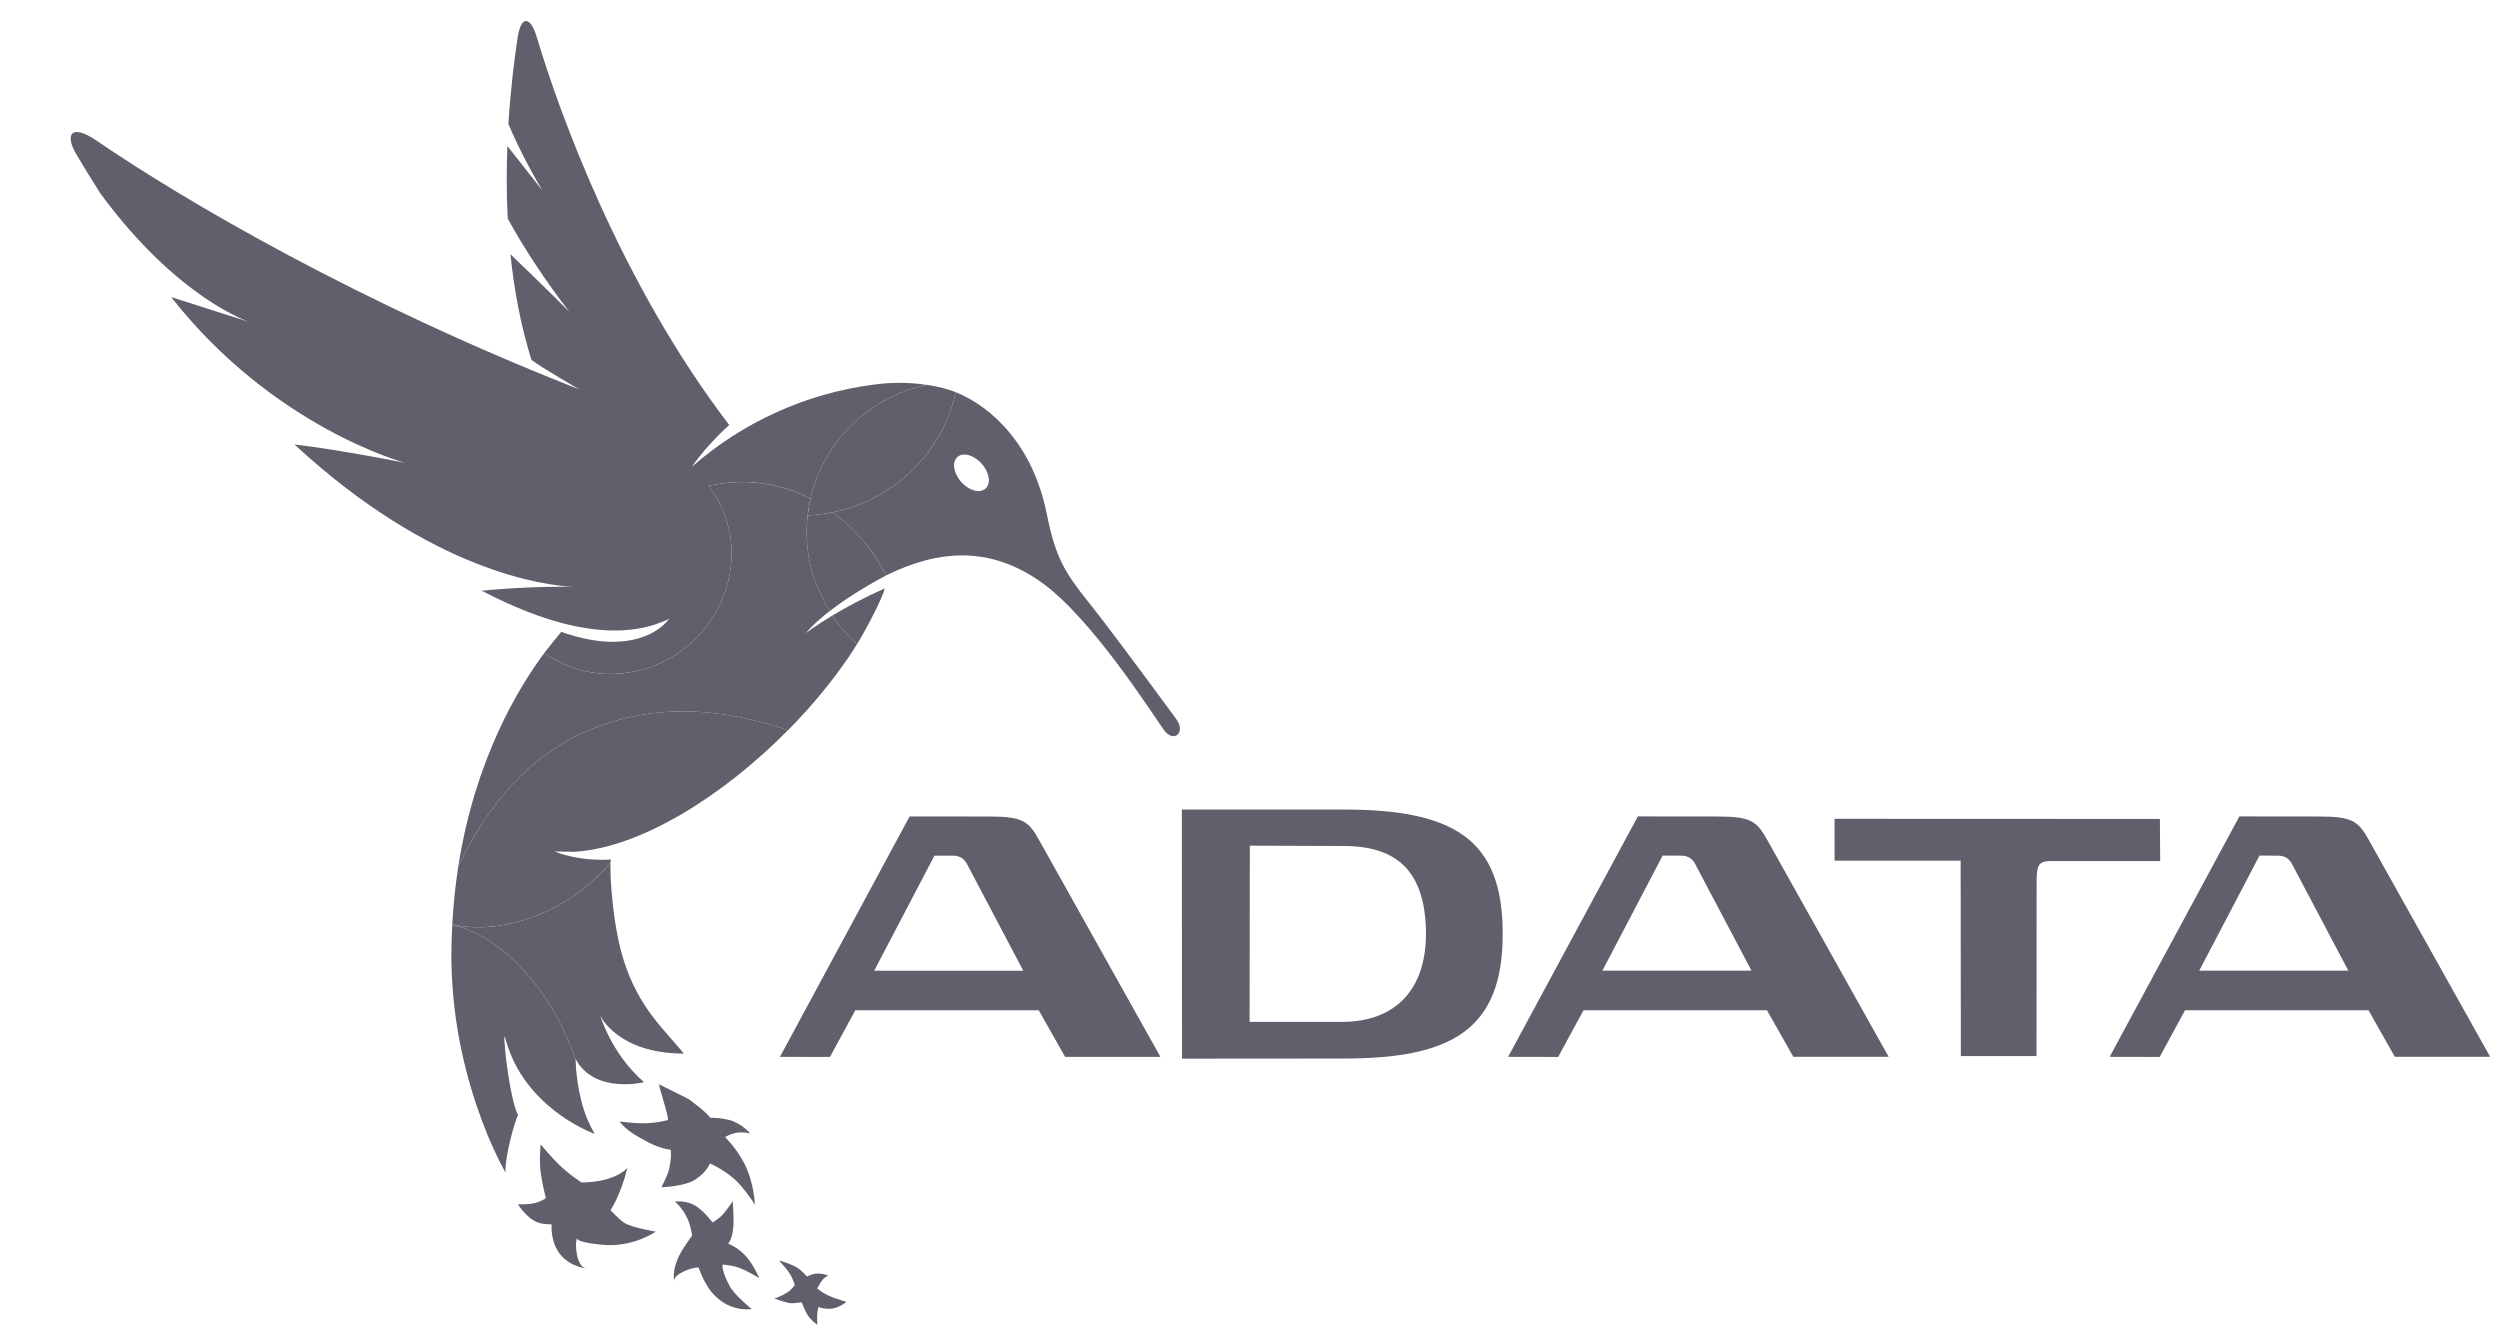
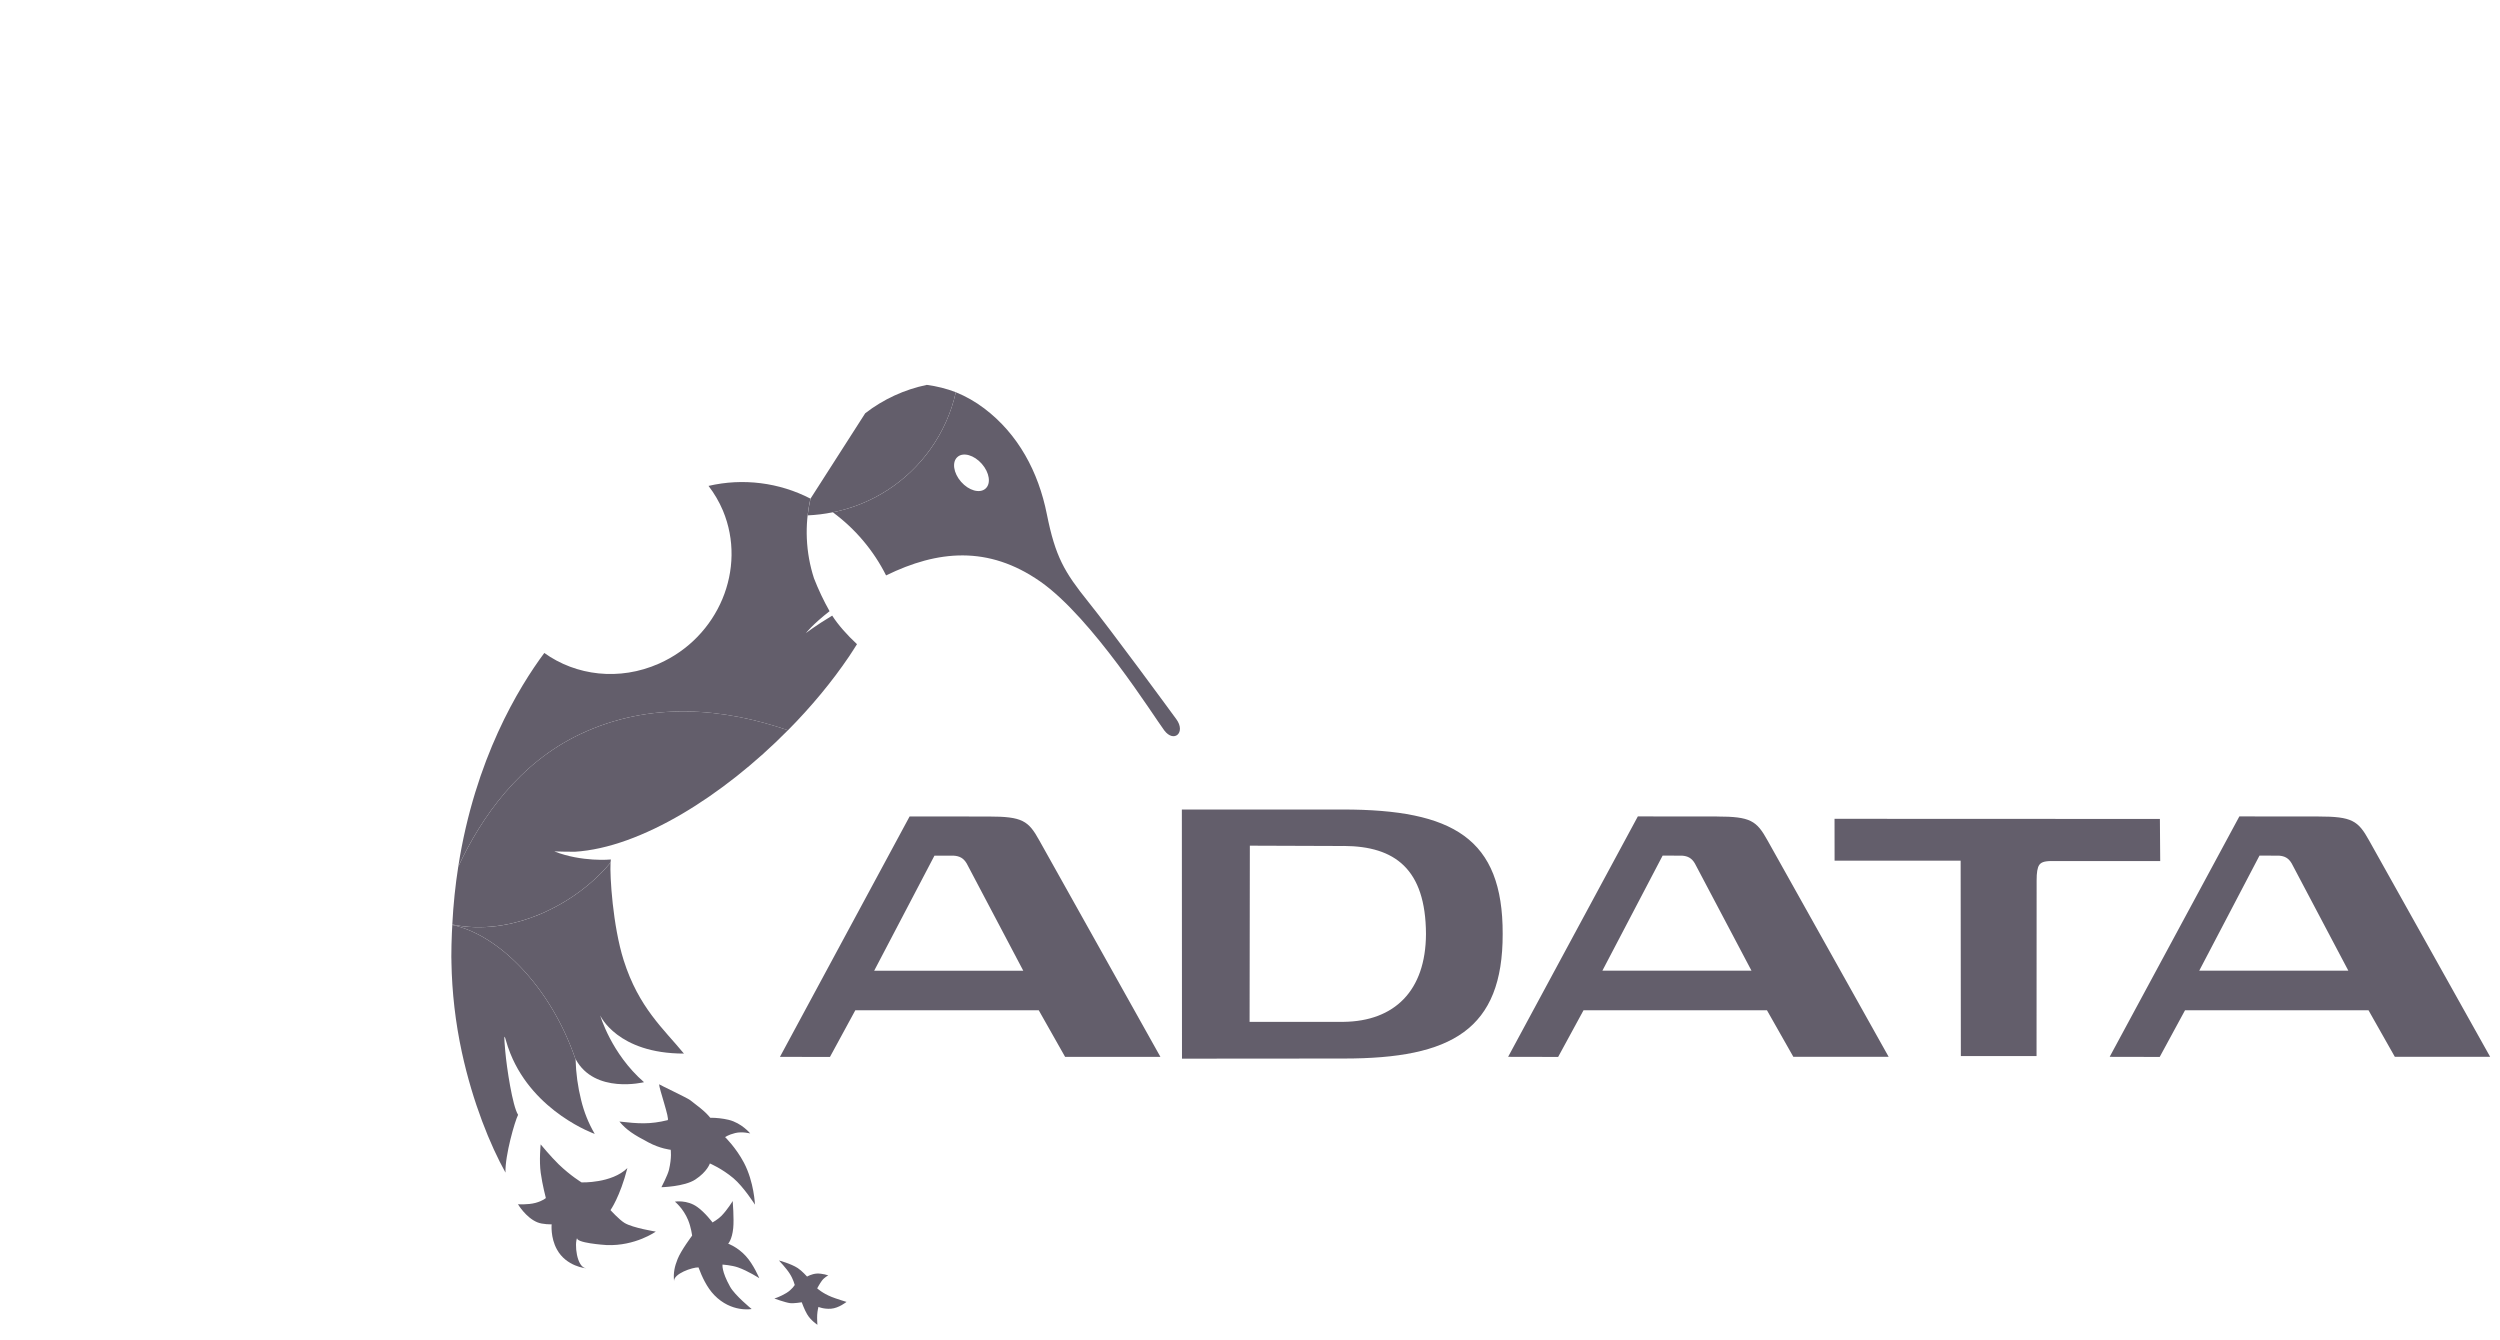
<svg xmlns="http://www.w3.org/2000/svg" width="97" height="52" viewBox="0 0 97 52" fill="none">
  <g clip-path="url(#clip0_7357_14434)">
    <path d="M17.55 35.871L17.549 35.89C19.32 36.254 21.36 38.26 22.333 41.108V41.092C23.075 42.465 24.988 41.989 24.988 41.989C23.713 40.88 23.289 39.402 23.289 39.402C23.289 39.402 23.95 40.879 26.536 40.879C25.759 39.93 24.783 39.102 24.198 37.257C23.776 35.921 23.658 33.99 23.689 33.468C22.344 35.1 19.828 36.358 17.55 35.871Z" fill="#635E6B" />
    <path d="M22.302 33.048C24.866 32.89 28.068 30.868 30.573 28.332C28.107 27.487 25.255 27.18 22.494 28.493C20.154 29.605 18.687 31.685 17.78 33.628C17.669 34.336 17.59 35.084 17.549 35.87C19.828 36.357 22.345 35.1 23.689 33.467C23.69 33.428 23.694 33.388 23.702 33.348C23.702 33.35 22.571 33.455 21.508 33.034C21.689 33.037 21.961 33.051 22.302 33.048Z" fill="#635E6B" />
    <path d="M17.549 35.89C17.544 35.995 17.535 36.099 17.533 36.207C17.52 36.508 17.512 36.813 17.512 37.127C17.512 37.18 17.516 37.231 17.516 37.285V37.332C17.536 38.505 17.671 39.674 17.919 40.821C18.345 42.787 19.029 44.446 19.613 45.497C19.59 44.839 19.978 43.492 20.102 43.255C19.883 42.912 19.661 41.424 19.605 40.796C19.604 40.767 19.601 40.738 19.598 40.711C19.564 40.322 19.545 40.06 19.625 40.353C19.674 40.531 19.733 40.705 19.802 40.876C20.723 43.169 23.076 43.996 23.076 43.996C22.836 43.587 22.659 43.144 22.548 42.683C22.419 42.167 22.347 41.639 22.333 41.108C21.36 38.26 19.32 36.254 17.549 35.89ZM31.707 49.988C31.707 49.988 31.8 49.814 31.885 49.697C31.979 49.565 32.138 49.484 32.138 49.484C32.138 49.484 31.897 49.404 31.695 49.414C31.495 49.425 31.314 49.531 31.314 49.531C31.314 49.531 31.119 49.311 30.954 49.202C30.683 49.026 30.222 48.906 30.222 48.906C30.222 48.906 30.513 49.211 30.645 49.424C30.78 49.636 30.836 49.856 30.836 49.856C30.836 49.856 30.734 50.035 30.505 50.172C30.278 50.31 30.046 50.384 30.046 50.384C30.046 50.384 30.473 50.538 30.651 50.561C30.801 50.58 31.107 50.528 31.107 50.528C31.107 50.528 31.214 50.822 31.314 50.989C31.454 51.233 31.715 51.401 31.715 51.401C31.715 51.401 31.698 51.154 31.707 51.019C31.715 50.863 31.755 50.708 31.755 50.708C31.755 50.708 31.961 50.799 32.245 50.778C32.549 50.754 32.845 50.514 32.845 50.514C32.845 50.514 32.425 50.386 32.264 50.319C31.911 50.178 31.707 49.988 31.707 49.988ZM28.631 49.174C29.026 49.312 29.461 49.595 29.461 49.595C29.461 49.595 29.237 49.06 28.936 48.733C28.611 48.379 28.253 48.255 28.253 48.255C28.253 48.255 28.405 48.099 28.449 47.651C28.485 47.292 28.429 46.599 28.429 46.599C28.429 46.599 28.231 46.931 27.99 47.178C27.854 47.315 27.646 47.431 27.646 47.431C27.646 47.431 27.359 47.048 27.062 46.836C26.659 46.541 26.186 46.624 26.186 46.624C26.186 46.624 26.512 46.882 26.7 47.342C26.818 47.629 26.854 47.942 26.854 47.942C26.854 47.942 26.421 48.52 26.291 48.851C26.175 49.144 26.121 49.374 26.153 49.717C26.125 49.419 26.87 49.168 27.101 49.175C27.238 49.541 27.427 49.952 27.712 50.248C28.379 50.939 29.164 50.79 29.164 50.79C29.164 50.79 28.514 50.261 28.328 49.925C27.986 49.315 28.034 49.065 28.034 49.065C28.034 49.065 28.393 49.091 28.631 49.174Z" fill="#635E6B" />
    <path d="M23.687 46.952C23.687 46.952 24.052 46.447 24.343 45.321C23.732 45.919 22.565 45.877 22.565 45.877C22.565 45.877 22.144 45.625 21.677 45.176C21.365 44.872 20.978 44.402 20.978 44.402C20.978 44.402 20.914 45.035 20.98 45.507C21.046 45.978 21.179 46.484 21.179 46.484C21.179 46.484 21.07 46.59 20.781 46.671C20.476 46.753 20.097 46.724 20.097 46.724C20.097 46.724 20.402 47.241 20.846 47.424C21.056 47.514 21.404 47.504 21.404 47.504C21.404 47.504 21.353 48.014 21.607 48.475C21.971 49.145 22.738 49.211 22.747 49.211C22.371 49.179 22.279 48.247 22.398 48.019C22.292 48.226 23.468 48.305 23.543 48.309C24.654 48.351 25.444 47.786 25.444 47.786C25.444 47.786 24.557 47.645 24.234 47.451C24.02 47.321 23.687 46.952 23.687 46.952ZM25.663 46.064C25.663 46.064 26.554 46.044 26.976 45.767C27.443 45.462 27.543 45.142 27.543 45.142C27.543 45.142 28.011 45.339 28.455 45.713C28.852 46.047 29.292 46.74 29.292 46.74C29.292 46.74 29.261 45.866 28.864 45.112C28.553 44.525 28.135 44.121 28.135 44.121C28.135 44.121 28.251 44.03 28.525 43.962C28.803 43.895 29.11 43.979 29.11 43.979C29.11 43.979 28.779 43.574 28.274 43.45C28.039 43.395 27.799 43.368 27.557 43.369C27.347 43.102 27.052 42.904 26.776 42.684C26.675 42.603 25.573 42.082 25.574 42.07C25.566 42.218 25.998 43.439 25.904 43.462C25.221 43.63 24.777 43.6 24.033 43.516C24.311 43.849 24.592 44.026 25.151 44.321C25.622 44.574 26.023 44.611 26.023 44.611C26.023 44.611 26.073 44.898 25.955 45.394C25.904 45.603 25.663 46.064 25.663 46.064Z" fill="#635E6B" />
-     <path d="M22.22 22.767C21.041 22.755 19.863 22.806 18.689 22.92C19.963 23.577 23.396 25.27 25.962 24.01C25.433 24.704 24.083 25.332 21.78 24.517L21.778 24.516C21.711 24.591 21.156 25.282 21.118 25.334C22.347 26.216 24.029 26.43 25.568 25.749C27.882 24.723 28.99 22.064 28.051 19.811C27.978 19.64 27.894 19.473 27.799 19.312C27.707 19.151 27.605 18.998 27.492 18.852C28.827 18.541 30.23 18.716 31.447 19.346C31.748 18.03 32.499 16.86 33.571 16.034C34.273 15.491 35.09 15.114 35.96 14.932C35.286 14.833 34.602 14.829 33.928 14.919C31.301 15.255 28.836 16.365 26.849 18.108C27.45 17.228 28.295 16.491 28.295 16.491C24.063 10.954 21.674 4.29 20.831 1.45C20.581 0.61 20.216 0.598 20.085 1.45C19.957 2.294 19.81 3.459 19.727 4.811C20.043 5.568 20.546 6.564 21.05 7.398L19.686 5.666C19.651 6.553 19.65 7.5 19.701 8.478C20.24 9.492 21.178 10.925 22.089 12.095C22.089 12.095 21.029 11.032 19.805 9.864C19.947 11.23 20.2 12.624 20.62 13.961C20.962 14.237 22.483 15.11 22.483 15.11C13.987 11.783 7.182 7.807 3.749 5.458C2.774 4.79 2.49 5.195 2.97 6.002C3.218 6.419 3.525 6.922 3.887 7.494C6.886 11.588 9.664 12.486 9.664 12.486C9.664 12.486 8.289 12.057 6.64 11.526C10.634 16.615 15.73 17.962 15.73 17.962C15.73 17.962 13.3 17.468 11.424 17.244C16.786 22.207 21.173 22.713 22.22 22.767Z" fill="#635E6B" />
-     <path d="M31.448 19.347C31.4 19.562 31.363 19.778 31.337 19.997C31.665 19.982 31.992 19.942 32.313 19.877C33.841 19.571 35.193 18.697 36.095 17.432C36.586 16.746 36.913 15.993 37.086 15.217C36.723 15.079 36.345 14.984 35.961 14.933C35.09 15.114 34.272 15.491 33.57 16.035C32.498 16.86 31.748 18.031 31.448 19.347Z" fill="#635E6B" />
+     <path d="M31.448 19.347C31.4 19.562 31.363 19.778 31.337 19.997C31.665 19.982 31.992 19.942 32.313 19.877C33.841 19.571 35.193 18.697 36.095 17.432C36.586 16.746 36.913 15.993 37.086 15.217C36.723 15.079 36.345 14.984 35.961 14.933C35.09 15.114 34.272 15.491 33.57 16.035Z" fill="#635E6B" />
    <path d="M38.235 18.961C38.012 19.154 37.589 19.035 37.29 18.694C36.992 18.354 36.928 17.922 37.152 17.729C37.373 17.535 37.795 17.655 38.095 17.997C38.394 18.337 38.459 18.768 38.235 18.961ZM45.641 27.904C45.356 27.515 43.137 24.485 42.218 23.342C41.299 22.196 40.948 21.602 40.618 19.952C40.29 18.304 39.504 16.841 38.191 15.848C37.852 15.59 37.48 15.379 37.086 15.218C36.908 16.015 36.571 16.768 36.095 17.433C35.193 18.697 33.841 19.572 32.313 19.877C33.186 20.52 33.894 21.359 34.38 22.326C36.378 21.348 38.343 21.156 40.361 22.562C42.378 23.97 44.783 27.823 45.174 28.34C45.551 28.84 46.021 28.422 45.641 27.904Z" fill="#635E6B" />
    <path d="M33.231 25.024C33.063 25.282 32.977 25.418 32.943 25.471C33.043 25.322 33.14 25.173 33.231 25.024Z" fill="#635E6B" />
    <path d="M32.289 23.886C31.632 24.282 31.268 24.566 31.268 24.566C31.268 24.566 31.516 24.237 32.187 23.714C31.955 23.303 31.753 22.876 31.582 22.437C31.259 21.438 31.213 20.371 31.446 19.347C30.229 18.718 28.826 18.543 27.491 18.853C27.717 19.148 27.905 19.47 28.05 19.812C28.99 22.065 27.883 24.723 25.567 25.749C24.029 26.43 22.347 26.217 21.119 25.335C20.133 26.664 18.431 29.44 17.78 33.628C18.688 31.686 20.154 29.607 22.494 28.493C25.255 27.181 28.107 27.488 30.573 28.334C31.474 27.424 32.282 26.45 32.943 25.472L33.251 24.994C32.868 24.639 32.517 24.243 32.289 23.886ZM33.251 24.995L33.232 25.024C33.239 25.014 33.246 25.005 33.251 24.995Z" fill="#635E6B" />
    <path d="M32.944 25.47L32.943 25.472C32.918 25.504 32.914 25.513 32.944 25.47ZM33.251 24.995L32.942 25.472C32.942 25.47 32.944 25.47 32.944 25.47C32.978 25.417 33.063 25.282 33.232 25.025L33.251 24.995Z" fill="#635E6B" />
-     <path d="M33.252 24.995C33.621 24.4 34.248 23.188 34.33 22.832C33.497 23.198 32.803 23.576 32.29 23.886C32.517 24.243 32.87 24.639 33.252 24.995Z" fill="#635E6B" />
-     <path d="M32.313 19.877C31.991 19.943 31.664 19.983 31.335 19.997C31.243 20.819 31.327 21.651 31.581 22.438C31.741 22.853 31.972 23.341 32.188 23.715C32.674 23.337 33.381 22.859 34.379 22.327C33.893 21.359 33.185 20.52 32.312 19.877" fill="#635E6B" />
    <path d="M85.33 37.663L87.668 33.198L88.419 33.199C88.645 33.214 88.797 33.294 88.917 33.5L91.116 37.663H85.33ZM91.919 32.607C91.495 31.842 91.259 31.68 89.955 31.68L86.887 31.677L81.855 41.005L83.797 41.009L84.779 39.198H91.898L92.92 41.005H96.618L91.919 32.607ZM62.172 37.663L64.51 33.198L65.259 33.199C65.485 33.214 65.639 33.294 65.76 33.5L67.958 37.663H62.172ZM66.615 31.68L63.548 31.677L58.515 41.005L60.456 41.009L61.441 39.198H68.558L69.582 41.005H73.28L68.58 32.608C68.156 31.843 67.922 31.681 66.616 31.681M33.918 37.664L36.257 33.199L37.005 33.2C37.231 33.215 37.385 33.295 37.507 33.501L39.703 37.664H33.918ZM38.362 31.681L35.293 31.678L30.262 41.006L32.202 41.01L33.186 39.199H40.304L41.326 41.006H45.024L40.325 32.608C39.903 31.843 39.666 31.681 38.362 31.681ZM83.804 31.775L71.18 31.77L71.182 33.393H76.073L76.081 40.975H79.018L79.021 34.157C79.02 33.861 79.053 33.658 79.121 33.563C79.182 33.476 79.279 33.413 79.577 33.408L79.591 33.409H83.816L83.804 31.775ZM52.126 39.648H48.484L48.494 32.812L52.112 32.825C52.123 32.823 52.131 32.823 52.141 32.823C54.115 32.833 55.317 33.709 55.328 36.239C55.319 38.439 54.109 39.626 52.126 39.648ZM52.098 31.409L45.856 31.41L45.861 41.076H45.92L52.111 41.071H52.138C54.23 41.071 55.769 40.795 56.792 40.048C57.817 39.3 58.307 38.082 58.304 36.239C58.315 32.52 56.369 31.409 52.098 31.409Z" fill="#635E6B" />
  </g>
  <defs>
    <clipPath id="clip0_7357_14434">
      <rect width="96" height="52" fill="white" transform="translate(0.618)" />
    </clipPath>
  </defs>
</svg>